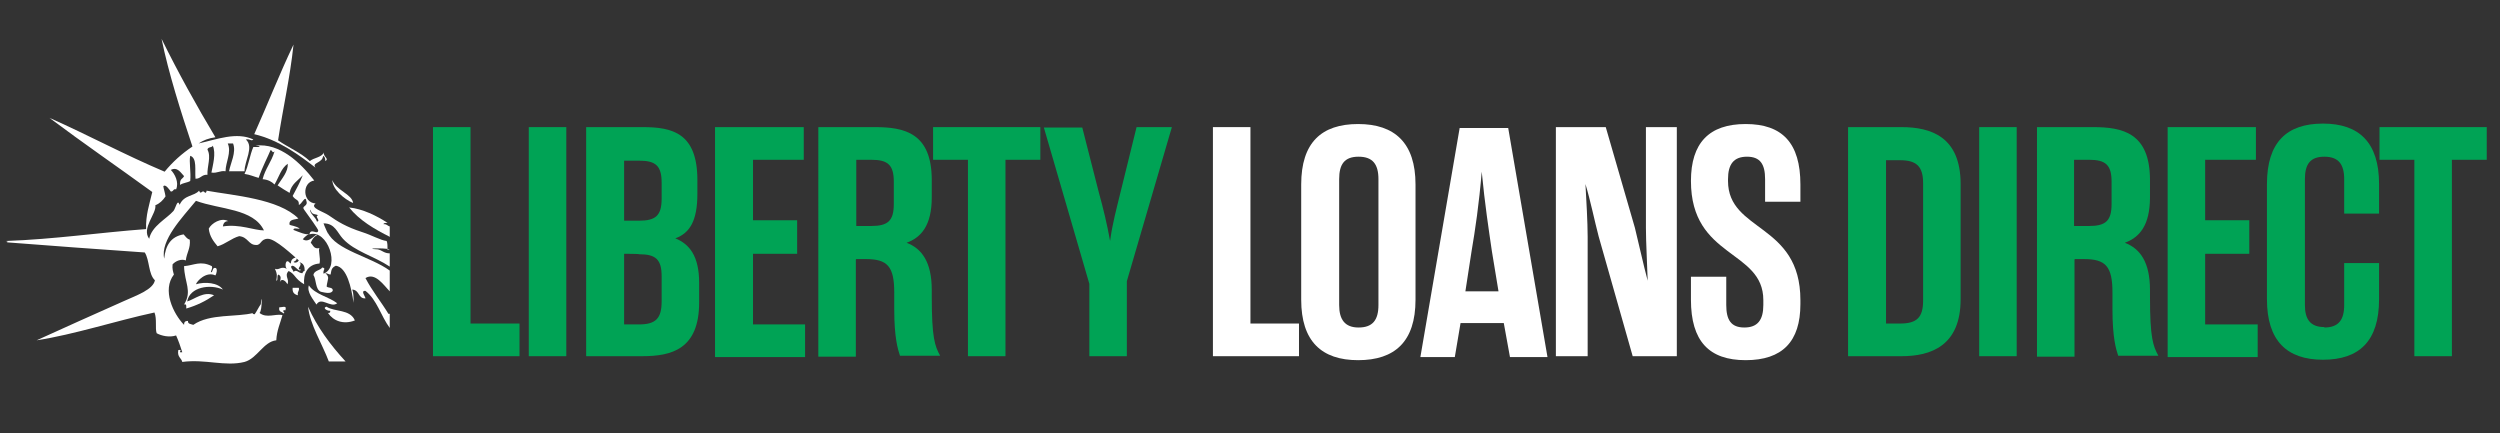
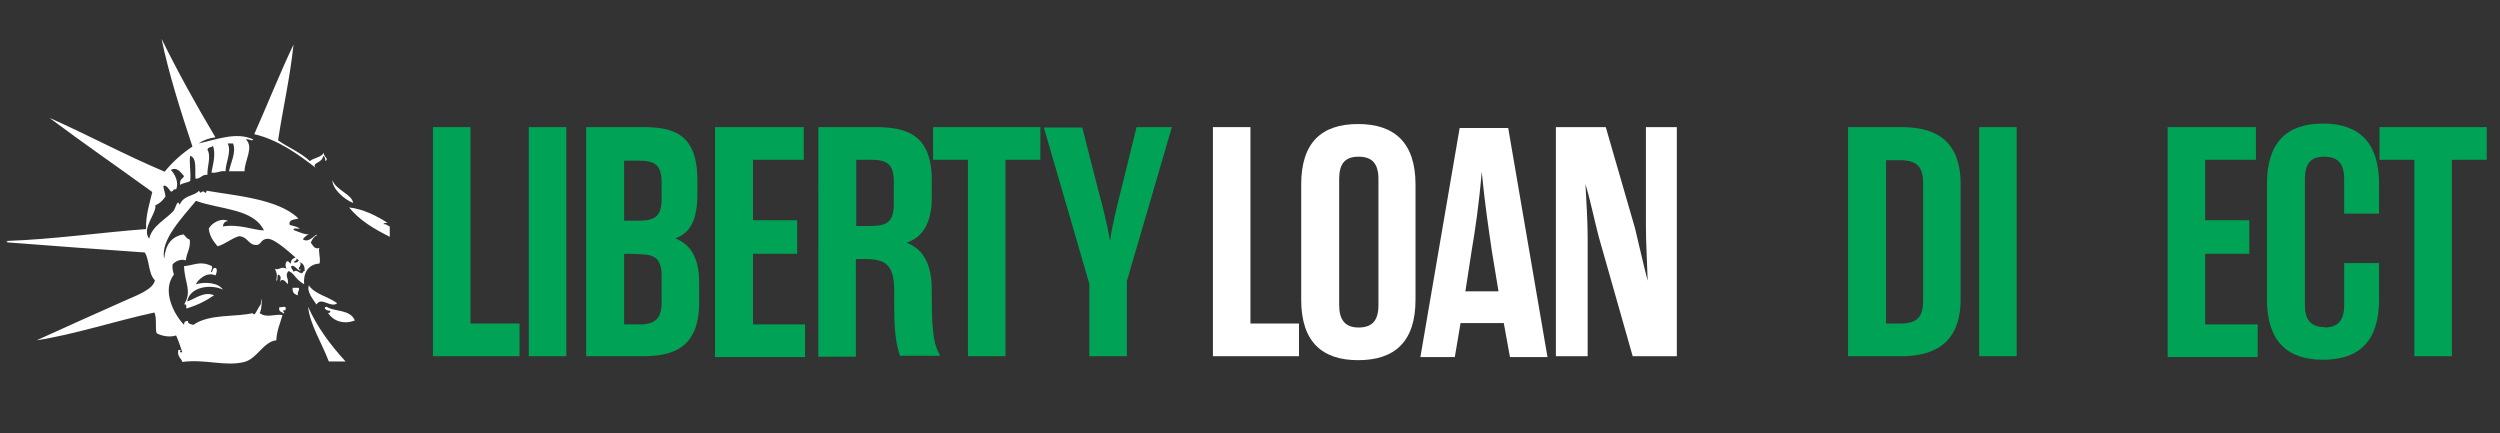
<svg xmlns="http://www.w3.org/2000/svg" id="Layer_1" version="1.1" viewBox="0 0 566.4 98.2">
  <rect x="0" y="0" width="566.4" height="98.2" fill="#333333" stroke="none" />
  <defs>
    <style>
      .st0 {
        fill: #fff;
      }

      .st1 {
        fill: #00a355;
      }
    </style>
  </defs>
  <g>
    <path class="st0" d="M75.3,40.8c0,2,2.6,4.3,4.7,5.2-.2-2-3.9-2.9-4.7-5.2Z" />
    <path class="st0" d="M88.3,53.6v-2.3c-.5-.1-.7-.6-1.4-.5,0-.3.4-.3.9-.3-2.4-1.6-5.7-3.2-8.7-3.5,2.3,2.9,5.7,4.9,9.3,6.7Z" />
    <path class="st0" d="M48,61.7c-.6,0,.3-.7,0-1.4-2.6-1.3-4-.2-6.3,0,.1,3.8,1.9,5.6,0,8.7.6-.2.5.3.5.9,2.4-.7,4.4-1.7,6.3-3-2.3-1-4.4.9-6.1,1.4.6-3.3,5.2-4,8.1-2.7-1.1-1.6-4.1-1.8-6.1-1.2.2-.7,2.3-3,4.4-2,.2-.2.6-1.6,0-1.7-.7-.1-.5.7-.9,1Z" />
    <path class="st0" d="M67.7,65.2h-1.4c-.1,1.1.4,1.5,1.2,1.7-.2-.9.4-.9.2-1.7Z" />
    <path class="st0" d="M73.9,69.5c-.9.3.3,1,.9.9.1.5-.2.5-.5.5,1.2,1.8,3.5,2.7,6.1,1.7-1.1-2.6-4.6-1.9-6.4-3.1Z" />
    <path class="st0" d="M69.8,69.5c.4,4,3.2,8.4,4.7,12.4h3.8c-3.4-3.7-6.4-7.7-8.5-12.4Z" />
    <path class="st0" d="M1.3,54.6c11.1-.4,21.1-1.9,31.8-2.7-.1-3.2.7-5.4,1.4-8.4-7.7-5.6-15.7-11.1-23.3-16.8,8.8,3.9,17.1,8.4,26.1,12.2,1.8-2.2,3.9-4.1,6.3-5.7-2.6-7.8-5.4-16.6-7-24.4,3.8,7.7,7.9,15.1,12.2,22.3-1.5.2-2.8.7-3.8,1.4,4.1-.9,8.6-2.7,12.4-.9-.5.5-.7-.2-1.7,0,1.9,1.7-.3,4.8-.3,7.2h-3.5c.3-1.8,1.7-4.3.9-6.3h-1.2c.9,2-.5,4.3-.5,6.3-1.3-.2-1.8.5-3.2.3.3-1.6,1.1-4.4.3-6.1-.1.5-1.1.2-1.2.9.9,1.6-.1,3.8,0,5.7-1.3-.1-1.5.9-2.7.9-.2-1.9.4-4.7-1.2-5.2-.3,1.3.2,3.7,0,5.7-.6.4-1.6.4-2.3.9-.1-1.5.6-1.3.9-2-.7-.7-1.5-2.2-3-1.4.9.9,1.9,2.8,1.2,4.4-.7-.2-.5.5-1.2.5-.3-.4-1.2-1.8-1.7-1.2.1.7.4,1.5.5,2.3-.6.9-1.3,1.6-2.3,2,.3,1.9-3.2,5.2-1.4,7.6.6-2.9,3.9-4.5,5.5-6.3.5-.6.9-2.9,1.4-1.4,1-2.3,3.3-1.9,4.4-3.2.5,1.2.6-.5,1.4.5.2-.1.3-.2.3-.5,6.1,1.1,16.3,1.8,20.8,6.3-.7.3-2.2.1-2,1.4.2.2,1.6.3,2.3.9-.4.1-1.5-.3-1.4.3,1.3.5,2.9,1.2,3.5.9-.5.3-1,.7-1.4,1.2,1.5,1.1,3.1-1.6,3.2-.9-.7.3-1.1,1-1.4,1.7.6.6.7,1.5,2,1.2-.4.4.3,2.2,0,3.5-2.8.2-3.7,2.4-3.5,4.7-2.2-1.3-2-2.3-3.5-3-1.1,1.1.3,1.9-.3,3-.3-.7-1.3-1.5-1.7-.5.2-.7.4-1.3-.3-1.7-.5.2,0,1.4-.5,1.4.2-1.4.2-1.5-.3-2.7,1,.4,1.3-.7,2.7,0-.4-.3-.4-1.4,0-1.7.5-.1.5.4.9.5,0-.9.5-1.2,1.2-1.4.5,1-1.2.9-.3,1.2.5,0,.7-.2.9-.5-1.4-1.2-5.3-4.9-7-4.9s-1.5,1.5-2.7,1.4c-1.7,0-1.8-1.8-3.8-2-1.8.5-3.1,1.8-4.9,2.3-.9-1.1-1.8-2.2-2-4,.6-1.2,2.8-2.6,4.4-1.7-.7,0-1.1.4-1.2,1.2,3.8-.6,7.1.9,9.3.9-2.4-5-10-4.7-15.4-6.7-3.1,3.8-8.1,8.9-7.2,13.1.3-3,1.5-5,4.4-5.5.4.4.7,1,1.4,1.2.2,2-.7,2.9-.9,4.7-1-.4-2.3.1-3,.9-.1,1,.1,1.6.3,2.3-2.7,3.5-.2,8.8,2.3,11.4,0-.6.2-.9.9-.9-.1.7.6.7,1.2.9,3.7-2.6,9.9-1.7,13.6-2.7-.3,0-.2.3.3.3.5-.7.9-1.6,1.4-2.3.2-3.3.4,1.4-.3,2,1.6,1.3,3.7.1,5.2.5-.5,1.8-1.3,3.5-1.4,5.7-2.9.3-4.3,4.1-7.2,4.9-4.4,1.1-8.9-.7-14.1,0-.2-.9-1.2-1.1-.9-2.7,1.3-.2-.4.7.9.5-.4-1.3-.9-2.7-1.4-3.8-1.5.5-3.3.1-4.4-.5-.4-1.1.1-3.2-.5-4.7-8.8,1.9-18.2,5-26.7,6.3,6-2.7,13.2-6,19.8-8.9,2.9-1.3,6.6-2.6,7-4.7-1.5-1.4-1.2-4.6-2.3-6.3-10.4-.7-20.8-1.5-31.3-2.3.2,0,.2-.1.2-.2ZM68.2,61.1c-.5.7-1.2-.9-2-.9-.7.2.3,1,.3,1.4.7-.7,1.1.3,2,.3.1-.2.2-.5.5-.5.1-1.1-.3-1.8-1.2-2,1,.6-.9,1.6.3,1.7Z" />
-     <path class="st0" d="M88.3,56.5c-1.2-.4-6.4-.2-2.7,0,1,.2,1.4.9,2.7.9v3c-3.6-2.4-7.9-3.4-10.6-6.3-1.3-1.4-1.8-3.5-4.4-3.5,0,.2,1.5,3.5.9,2,1.9,4.1,9.7,5.5,14.1,8.7v4.7c-1.3-1.3-3.3-4.4-5.5-3,1.5,2.9,3.5,5.3,5.2,8.1h.3v3.2c-2-2.7-2.9-6.4-5.5-8.4-1.2-.1,0,1.3,0,1.7-1.7.1-1.3-1.9-3-2,.3.7.3,1.7.3,3-.5-3.5-1.5-8-4-8.4-1.1.5-1,1.1-1.2,2-.5,0-.6-.3-1.2-.3,1.1.9.5,1.3.3,3,.3.4,1.4.1,1.4.9-.3.9-1.8.5-2.7.3-1.3-.5-1-2.8-1.7-3.8.2-1.1,1.6-1,2-1.7,1,.2.1.5.3,1.4,3.9-1.4.9-10.2-3.2-8.9.3-1.6,1.9.3,2-.9-.1-.4-1.9-2.9-3.2-4.7-.7-.9,1-.7.5-2-.2-1.4-1.1.9-1.7.9.1-1.3-.7-.9-1.4-2,1-1.9,1.5-2.7,2.3-4.7-1.1,1.2-2.6,2-3,4-1.5-.9-1.2-.7-2.7-1.7,1-1.6,2.4-3.1,2.3-4.9-1.5,1-2,3-3,4.7-.6-.6-1.4-1.1-2.7-1.2.6-2.4,2-3.9,2.7-6.3-.6.5-.3-.1-.9-.3-.6,1.5-1.9,3.9-2.7,6.3-1.1-.3-1.9-.7-3.2-.9.9-1.8,1.2-4.3,2-6.1h1.4c0-.3-.5-.2-.9-.3,5.5-.7,10.3,4,13.3,7.9-2.8.4-2.7,5,.3,5.2-1.4,1,1.7,1.8,3,2.7,2,1.4,3.9,2.6,7.6,3.8,2.2.7,4,1.8,5.5,2,.2.4.2,1.2.2,2ZM70.4,47.5c-.5.7,1.2,1.7,1.4,2.7,1-.1-.7-1.3.3-1.4-.5-.4-1.6,0-1.7-1.3Z" />
    <path class="st0" d="M66.5,10.1c-3.2,6.7-5.9,13.6-8.9,20.3,5.6,1.3,10.4,4.9,13.9,7.6-1-1.2,1.6-1,1.7-2.7.4.2.5.6.5,1.2,1-.6-.6-1-.3-2-.5,1.2-2.3,1.2-3.2,2-2-1.9-4.9-3.1-7.2-4.7,1.1-7.3,2.7-14.1,3.5-21.7Z" />
    <path class="st0" d="M70,64.6c-.6,1.5,1,3.3,1.7,4.4,1.1-1.9,3.2.9,4.7-.3-2-1.5-5-2-6.4-4Z" />
    <path class="st0" d="M64.2,70.4c.1-.4.5.2.5-.3.3-1-.9-.4-1.4-.5-.3,1.1.6,1,.9,1.4.5-.1,0-.2,0-.5Z" />
  </g>
  <g>
    <path class="st1" d="M98.1,28.8h8.5v44.5h11.1v7.4h-19.6V28.8Z" />
    <path class="st1" d="M119.8,28.8h8.5v51.9h-8.5V28.8Z" />
    <path class="st1" d="M145.6,28.8c6.7,0,12.4,1.3,12.4,12v3.1c0,6.1-1.7,8.9-5,10.1,3.2,1.3,5.4,4,5.4,10.1v4.4c0,10.6-6.2,12.2-12.9,12.2h-12.7V28.8h12.7ZM144.8,50c3.8,0,5.1-1.2,5.1-5v-3.6c0-3.8-1.3-5-5.1-5h-3.4v13.6s3.4,0,3.4,0ZM141.4,57.4v16.1h3.4c3.8,0,5.1-1.4,5.1-5.2v-5.7c0-3.8-1.3-5-5.1-5,0-.1-3.4-.1-3.4-.1Z" />
    <path class="st1" d="M170.5,73.5h11.9v7.4h-20.4V28.8h20.1v7.4h-11.5v13.7h10v7.6h-10v16h-.1Z" />
    <path class="st1" d="M193.9,58.8v22h-8.5V28.8h12.8c6.7,0,12.9,1.3,12.9,12v3.9c0,6.4-2.4,9.1-5.7,10.3,3.4,1.3,5.7,4.3,5.7,10.7v1.5c0,9.4.7,11.2,1.9,13.4h-9.1c-.5-1.5-1.3-4.1-1.3-10.5v-3.8c0-5.9-1.5-7.6-6.4-7.6h-2.2ZM197.4,51.2c3.8,0,5.1-1.2,5.1-5v-5c0-3.8-1.3-5-5.1-5h-3.4v15h3.4Z" />
    <path class="st1" d="M235.7,36.2h-7.9v44.5h-8.5v-44.5h-7.9v-7.4h24.3v7.4h0Z" />
    <path class="st1" d="M257.5,28.8h8l-10.2,34.9v17h-8.5v-16.4l-10.3-35.4h8.7l3.7,14.5c1.1,4,1.9,7.3,2.6,11.2.5-3.8,1.4-7.1,2.4-11.2l3.6-14.6Z" />
    <path class="st0" d="M274.8,28.8h8.5v44.5h11v7.4h-19.5V28.8h0Z" />
    <path class="st0" d="M294.8,41.8c0-9.5,4.6-13.7,12.9-13.7s13,4.3,13,13.7v26.1c0,9.5-4.7,13.7-13,13.7s-12.9-4.3-12.9-13.7v-26.1ZM307.8,74.2c3.2,0,4.5-1.7,4.5-5.1v-28.5c0-3.4-1.3-5.1-4.5-5.1s-4.4,1.7-4.4,5.1v28.5c0,3.3,1.3,5.1,4.4,5.1Z" />
    <path class="st0" d="M340.8,73.2h-9.9l-1.3,7.7h-7.8l8.9-51.9h11l8.9,51.9h-8.5l-1.4-7.7ZM331.9,66h7.6l-1.5-9.1c-.7-4.8-1.6-10.7-2.3-18-.6,7.3-1.5,13.3-2.3,18l-1.4,9.1Z" />
    <path class="st0" d="M379.9,28.8v51.9h-10l-7.7-27.1c-.9-3.4-1.9-8.3-3-11.9.2,3.6.5,8.7.5,12v27h-7.2V28.8h11.3l6.6,22.8c.9,3.6,1.9,8.3,2.9,12-.1-3.6-.4-8.7-.4-12v-22.8h7Z" />
-     <path class="st0" d="M391.1,69.1c0,3.4,1.1,5.1,4.1,5.1s4.3-1.7,4.3-5.1v-1.1c0-11.5-16.4-9.4-16.4-27h0c0-8.6,4.1-12.9,12.4-12.9s12.4,4.3,12.4,13.7v3.9h-8v-5.1c0-3.4-1.1-5.1-4.1-5.1s-4.3,1.7-4.3,5.1v.4c0,11.6,16.4,9.5,16.4,27v.9c0,8.5-4.1,12.7-12.4,12.7s-12.4-4.3-12.4-13.7v-5.2h8v6.4Z" />
    <path class="st1" d="M418.7,28.8h12.1c6.7,0,13.4,2.2,13.4,12.9v26.1c0,10.6-6.8,12.9-13.4,12.9h-12.1V28.8ZM427.3,36.2v37.1h3.2c3.8,0,5.2-1.4,5.2-5.2v-26.6c0-3.8-1.5-5.2-5.2-5.2h-3.2Z" />
    <path class="st1" d="M448.4,28.8h8.5v51.9h-8.5V28.8Z" />
-     <path class="st1" d="M470,58.8v22h-8.5V28.8h12.7c6.7,0,12.9,1.3,12.9,12v3.9c0,6.4-2.4,9.1-5.7,10.3,3.4,1.3,5.7,4.3,5.7,10.7v1.5c0,9.4.7,11.2,1.9,13.4h-9.1c-.5-1.5-1.3-4.1-1.3-10.5v-3.8c0-5.9-1.5-7.6-6.4-7.6h-2.1ZM473.3,51.2c3.8,0,5.1-1.2,5.1-5v-5c0-3.8-1.3-5-5.1-5h-3.4v15h3.4Z" />
    <path class="st1" d="M499.6,73.5h11.9v7.4h-20.4V28.8h20v7.4h-11.5v13.7h10v7.6h-10v16Z" />
    <path class="st1" d="M526.6,74.2c3.2,0,4.5-1.7,4.5-5.1v-9.5h7.9v8.2c0,9.5-4.5,13.7-12.7,13.7s-12.7-4.3-12.7-13.7v-26.1c0-9.5,4.5-13.7,12.7-13.7s12.7,4.3,12.7,13.7v6.7h-7.9v-7.8c0-3.4-1.3-5.1-4.5-5.1s-4.4,1.7-4.4,5.1v28.5c0,3.2,1.2,5,4.4,5Z" />
    <path class="st1" d="M563.4,36.2h-7.9v44.5h-8.5v-44.5h-7.9v-7.4h24.3v7.4Z" />
  </g>
</svg>